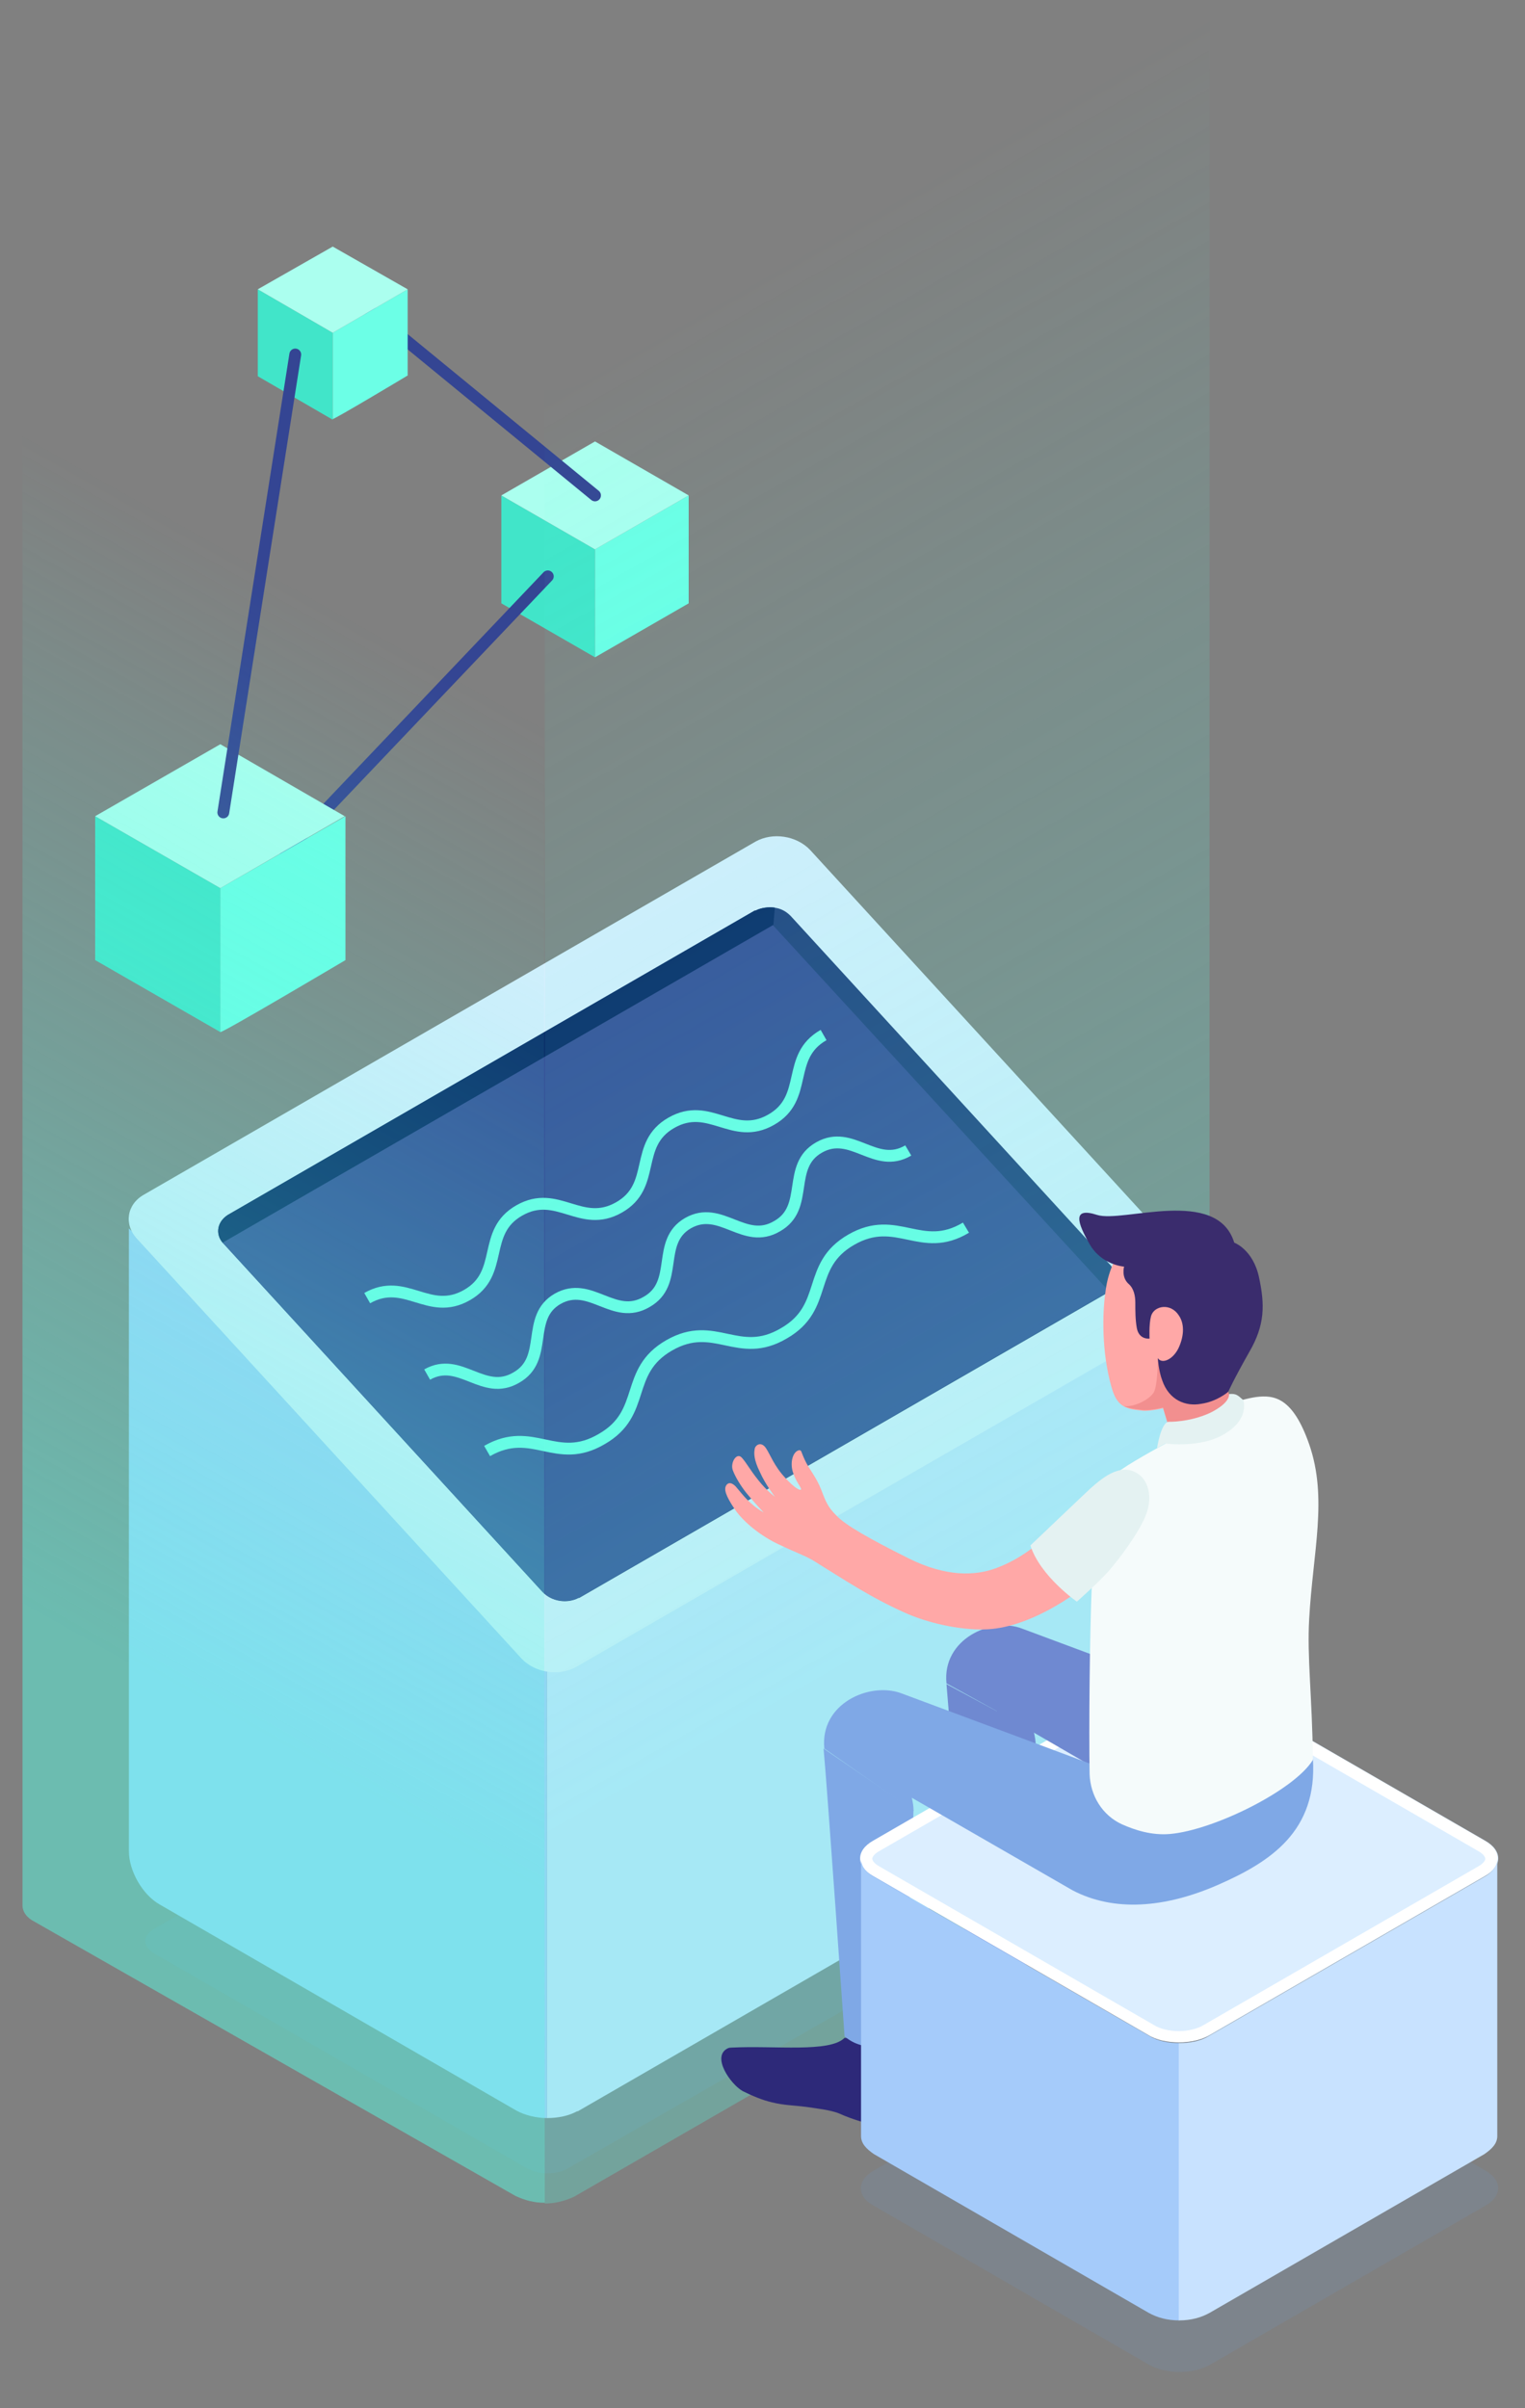
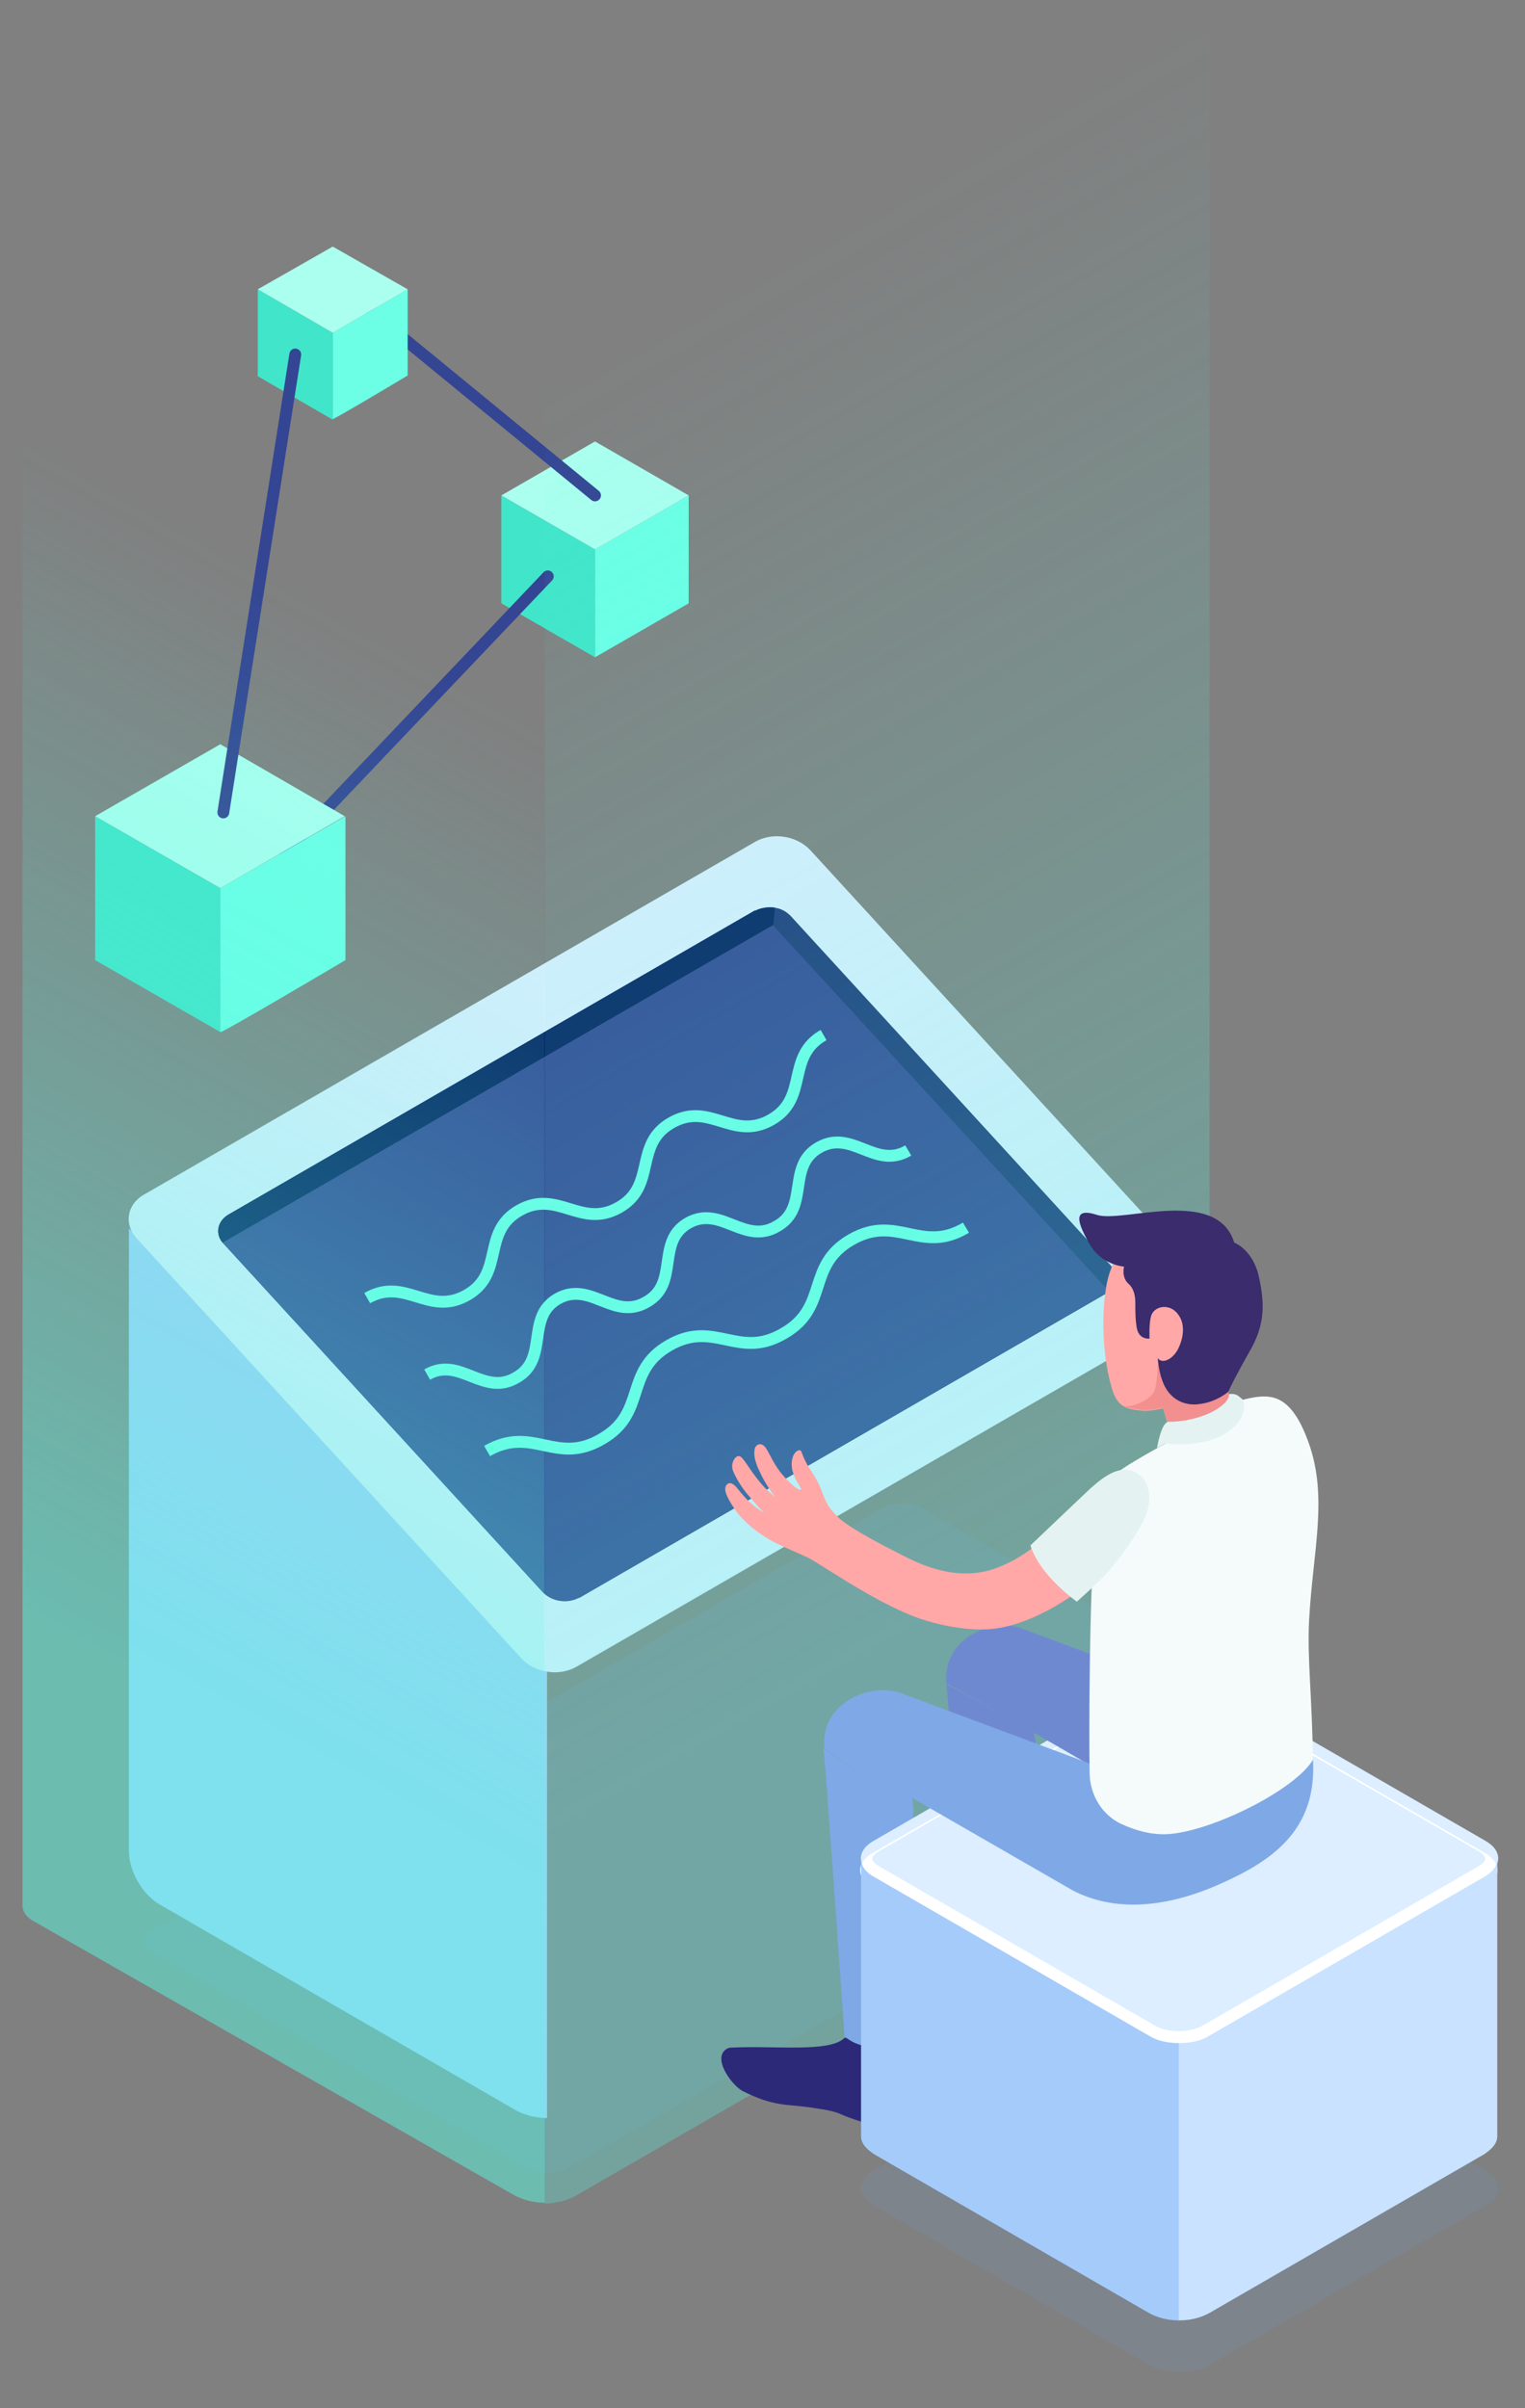
<svg xmlns="http://www.w3.org/2000/svg" version="1.1" id="Layer_1" x="0px" y="0px" viewBox="0 0 203.5 321.3" style="enable-background:new 0 0 203.5 321.3;" xml:space="preserve">
  <rect x="0" y="0" width="203.5" height="321.3" fill="#808080" stroke="none" />
  <style type="text/css">
	.st0{opacity:0.15;fill:#6B99D1;}
	.st1{fill:#A5CBFA;}
	.st2{fill:#C8E2FF;}
	.st3{fill:#DCEEFF;}
	.st4{fill:#1E3779;}
	.st5{fill:#344593;}
	.st6{fill:none;stroke:#6CFFE6;stroke-width:1.579;stroke-miterlimit:10;}
	.st7{fill:#031F60;}
	.st8{fill:#41E5C9;}
	.st9{fill:#6CFFE6;}
	.st10{fill:#ABFFEF;}
	.st11{fill:none;stroke:#344593;stroke-width:1.579;stroke-linecap:round;stroke-miterlimit:10;}
	.st12{opacity:0.3;fill:url(#XMLID_00000153679149969312600560000016523122518418866096_);}
	.st13{opacity:0.5;fill:url(#XMLID_00000154385857468201531150000007026040641087070593_);}
	.st14{fill:#2D2979;}
	.st15{fill:#6F89D1;}
	.st16{fill:#7FA8E6;}
	.st17{fill:#FFFFFF;}
	.st18{fill:#FFA8A7;}
	.st19{fill:#F28F8F;}
	.st20{fill:#3A2C6D;}
	.st21{fill:#F5FBFB;}
	.st22{fill:#E4F2F2;}
</style>
  <path id="XMLID_400_" class="st0" d="M20.5,260.6l49.8,28.7c1.5,0.9,4,0.9,5.5,0l97.5-55.9c1.5-0.9,1.5-2.3,0-3.2l-50.1-28.9  c-1.5-0.9-4-0.9-5.5,0l-97.2,56.1C19,258.3,19,259.7,20.5,260.6z" />
  <path id="XMLID_3034_" class="st1" d="M17.2,163.9V247c0,2.6,1.8,5.8,4.1,7.1l47.6,27.5c0,0,0,0,0,0c1.1,0.6,2.6,1,4.1,1v-65.3  L17.2,163.9z" />
-   <path id="XMLID_3043_" class="st2" d="M73,282.6c1.5,0,2.9-0.3,4-0.9c0,0,0,0,0.1,0c0,0,0,0,0,0l79.3-45.8c2.3-1.3,4.1-4.5,4.1-7.1  v-54.5L73,217.4V282.6z" />
  <path id="XMLID_2930_" class="st3" d="M19.2,159.4l81.6-47.1c2.3-1.3,5.5-0.8,7.3,1.1l51.3,56c1.8,1.9,1.4,4.6-0.9,5.9l-81.6,47.1  c-2.3,1.3-5.5,0.8-7.3-1.1l-51.3-56C16.5,163.4,16.9,160.7,19.2,159.4z" />
  <path id="XMLID_3095_" class="st4" d="M147.6,172.6C147.6,172.6,147.6,172.6,147.6,172.6l-70.3,40.6c0,0-0.1,0-0.1,0  c-1.5,0.8-3.6,0.5-4.8-0.8c0,0,0,0,0,0L29.9,166l-0.2-0.2l0,0c-1-1.2-0.7-2.8,0.7-3.7c0,0,0,0,0,0l70.3-40.6c0,0,0.1,0,0.1,0  c0.8-0.4,1.7-0.5,2.5-0.4c0.9,0.1,1.6,0.5,2.2,1.1c0,0,0,0,0,0l42.5,46.4c0,0,0,0,0.1,0.1C149.3,170,149.1,171.7,147.6,172.6z" />
  <path id="XMLID_2937_" class="st5" d="M29.7,165.8l42.6,46.5c1.3,1.4,3.4,1.7,5.1,0.8l70.6-40.8l-44.9-48.9L29.7,165.8z" />
  <g id="XMLID_3057_">
    <path class="st6" d="M49,173.2c5.1-2.9,8.2,2.5,13.3-0.4c5.1-2.9,1.9-8.4,7-11.3c5.1-2.9,8.2,2.5,13.3-0.4c5.1-2.9,1.9-8.4,7-11.3   c5.1-2.9,8.2,2.5,13.3-0.4c5.1-2.9,1.9-8.4,7-11.3" />
  </g>
  <g id="XMLID_3059_">
    <path class="st6" d="M57,183.4c4.4-2.5,7.5,3,11.9,0.4c4.4-2.5,1.2-8,5.5-10.5c4.4-2.5,7.5,3,11.9,0.4c4.4-2.5,1.2-8,5.5-10.5   c4.4-2.5,7.5,3,11.9,0.4c4.4-2.5,1.2-8,5.6-10.5c4.4-2.5,7.5,3,11.9,0.4" />
  </g>
  <g id="XMLID_3064_">
    <path class="st6" d="M65,193.6c6.1-3.5,9.2,2,15.3-1.6c6.1-3.5,2.9-9,9-12.5c6.1-3.5,9.2,2,15.3-1.6c6.1-3.5,2.9-9,9-12.5   s9.3,2,15.3-1.6" />
  </g>
  <path id="XMLID_3066_" class="st7" d="M103.4,121.1l-0.2,2.3l-73.5,42.4c-1-1.2-0.7-2.8,0.7-3.7c0,0,0,0,0,0l70.3-40.6  c0,0,0.1,0,0.1,0C101.6,121.1,102.5,121,103.4,121.1z" />
  <polygon id="XMLID_3096_" class="st8" points="66.9,66.1 79.4,73.3 79.4,87.7 66.9,80.5 " />
  <polygon id="XMLID_3056_" class="st9" points="79.4,73.3 91.9,66.1 91.9,80.5 79.4,87.7 " />
  <polygon id="XMLID_3047_" class="st10" points="91.9,66.1 79.4,58.9 66.9,66.1 79.4,73.3 " />
  <line id="XMLID_3053_" class="st11" x1="79.4" y1="66.1" x2="49.4" y2="41.5" />
  <line id="XMLID_3050_" class="st11" x1="73.1" y1="76.9" x2="38.1" y2="113.7" />
  <polygon id="XMLID_2933_" class="st8" points="12.7,108.9 29.4,118.5 29.4,137.7 12.7,128.1 " />
  <path id="XMLID_2934_" class="st9" d="M29.4,118.5l16.7-9.6v19.2c0,0-16.7,9.9-16.7,9.6C29.4,137.4,29.4,118.5,29.4,118.5z" />
  <polygon id="XMLID_3024_" class="st10" points="46,108.9 29.4,99.3 12.7,108.9 29.4,118.5 " />
  <polygon id="XMLID_3072_" class="st8" points="34.4,38.6 44.4,44.4 44.4,56 34.4,50.2 " />
  <path id="XMLID_3058_" class="st9" d="M44.4,44.4l10-5.8v11.5c0,0-10,6-10,5.8C44.4,55.8,44.4,44.4,44.4,44.4z" />
  <polygon id="XMLID_3055_" class="st10" points="54.4,38.6 44.4,32.9 34.4,38.6 44.4,44.4 " />
  <line id="XMLID_2936_" class="st11" x1="29.8" y1="108.4" x2="39.4" y2="47.3" />
  <linearGradient id="XMLID_00000088851571104041201390000018393500165529837199_" gradientUnits="userSpaceOnUse" x1="147.487" y1="202.116" x2="64.247" y2="55.495">
    <stop offset="0" style="stop-color:#57F7E0" />
    <stop offset="1" style="stop-color:#57F7E0;stop-opacity:0" />
  </linearGradient>
  <path id="XMLID_2618_" style="opacity:0.3;fill:url(#XMLID_00000088851571104041201390000018393500165529837199_);" d="M78.5,50.7  c-1.7,1.1-3.7,1.5-5.8,1.4c0,0-0.1,0-0.1,0c0,0,0.1,0,0.1,0V294c1.3,0,2.6-0.3,3.9-0.9l82.5-47.6c1.5-0.8,2.3-1.6,2.3-2.6V2.9  L78.5,50.7z" />
  <linearGradient id="XMLID_00000023982121227460013160000012140166407783883404_" gradientUnits="userSpaceOnUse" x1="3.97" y1="214.416" x2="70.734" y2="95.676">
    <stop offset="0" style="stop-color:#57F7E0" />
    <stop offset="1" style="stop-color:#57F7E0;stop-opacity:0" />
  </linearGradient>
  <path id="XMLID_2589_" style="opacity:0.5;fill:url(#XMLID_00000023982121227460013160000012140166407783883404_);" d="M72.6,52.1  c-0.5,0-1,0-1.5-0.1c0,0-0.1,0-0.1,0c-0.5-0.1-0.9-0.1-1.4-0.2c-0.3-0.1-0.6-0.2-0.9-0.3c-0.2-0.1-0.4-0.1-0.5-0.2  c-0.5-0.2-0.9-0.4-1.3-0.6L3,14.3v239.9c0,0.9,0.6,1.7,1.6,2.2L68.8,293c1.3,0.6,2.5,0.9,3.8,0.9c0,0,0.1,0,0.1,0L72.6,52.1  C72.7,52.1,72.6,52.1,72.6,52.1z" />
  <path id="XMLID_3512_" class="st14" d="M137.8,273.1c-1.1,1.4-3.7,2.2-5.5,1.8c-1.3-0.3-2.1-0.5-3.1-0.8c-1.3-0.4-3.2-0.4-4.6-0.5  c-1.6-0.1-2.9,0-4.5-0.2c-1.4-0.2-2.8-0.6-4.1-1.1c-1.7-0.7-4.6-4.2-2.5-5.5c0.2-0.1,0.4-0.1,0.5-0.2c5.7-0.9,13.1-0.5,15-2.7  c0,0,7.7-0.4,7.8-0.4c-0.2,0,1.3,7,1.4,7.6c0.1,0.3,0.1,0.6,0.1,1C138.3,272.4,138.1,272.8,137.8,273.1z" />
  <path id="XMLID_3340_" class="st15" d="M133,228.3l3.2-2.7c0,0,2.1,5.4,2,7.3c0,1.9-1.4,30.5-1.4,30.5s-4.4,3.3-7.7,0.4  c0,0-2.3-33.8-2.8-39.1L133,228.3" />
  <path id="XMLID_3336_" class="st14" d="M120.6,281.9c-1.3,1.3-3.9,1.8-5.6,1.2c-1.3-0.4-2.1-0.7-3-1.1c-1.2-0.5-3.2-0.7-4.5-0.9  c-1.6-0.2-2.9-0.2-4.5-0.6c-1.3-0.3-2.7-0.9-3.9-1.5c-1.6-0.9-4.2-4.6-2-5.7c0.2-0.1,0.4-0.1,0.5-0.1c5.8-0.3,13.1,0.7,15.1-1.3  c0,0,7.7,0.3,7.8,0.3c-0.2,0,0.6,7.1,0.7,7.7c0,0.3,0.1,0.6,0,1C121.2,281.1,120.9,281.5,120.6,281.9z" />
  <path id="XMLID_3330_" class="st16" d="M121.9,241.5c0,1.9-1.4,30.5-1.4,30.5s-4.4,2.6-7.8-0.3c0,0-2.3-33.1-2.8-38.4" />
  <path id="XMLID_4188_" class="st0" d="M116.6,289.6l36.7-21.2c2.3-1.3,5.9-1.3,8.2,0l36.7,21.2c2.3,1.3,2.3,3.4,0,4.7l-36.7,21.2  c-2.3,1.3-5.9,1.3-8.2,0l-36.7-21.2C114.3,293.1,114.3,290.9,116.6,289.6z" />
  <path id="XMLID_3326_" class="st3" d="M116.6,245.6l36.7-21.2c2.3-1.3,5.9-1.3,8.2,0l36.7,21.2c2.3,1.3,2.3,3.4,0,4.7l-36.7,21.2  c-2.3,1.3-5.9,1.3-8.2,0l-36.7-21.2C114.3,249,114.3,246.9,116.6,245.6z" />
  <g id="XMLID_3321_">
-     <path class="st17" d="M157.3,225c1.3,0,2.5,0.3,3.3,0.8l36.7,21.2c0.7,0.4,0.9,0.8,0.9,1c0,0.2-0.2,0.6-0.9,1l-36.7,21.2   c-0.8,0.5-2.1,0.8-3.3,0.8c-1.3,0-2.5-0.3-3.3-0.8L117.3,249c-0.7-0.4-0.9-0.8-0.9-1c0-0.2,0.2-0.6,0.9-1l36.7-21.2   C154.9,225.3,156.1,225,157.3,225 M157.3,223.4c-1.5,0-3,0.3-4.1,1l-36.7,21.2c-2.3,1.3-2.3,3.4,0,4.7l36.7,21.2   c1.1,0.7,2.6,1,4.1,1s3-0.3,4.1-1l36.7-21.2c2.3-1.3,2.3-3.4,0-4.7l-36.7-21.2C160.3,223.8,158.8,223.4,157.3,223.4L157.3,223.4z" />
+     <path class="st17" d="M157.3,225c1.3,0,2.5,0.3,3.3,0.8l36.7,21.2c0.7,0.4,0.9,0.8,0.9,1c0,0.2-0.2,0.6-0.9,1l-36.7,21.2   c-0.8,0.5-2.1,0.8-3.3,0.8c-1.3,0-2.5-0.3-3.3-0.8L117.3,249c-0.7-0.4-0.9-0.8-0.9-1c0-0.2,0.2-0.6,0.9-1l36.7-21.2   C154.9,225.3,156.1,225,157.3,225 c-1.5,0-3,0.3-4.1,1l-36.7,21.2c-2.3,1.3-2.3,3.4,0,4.7l36.7,21.2   c1.1,0.7,2.6,1,4.1,1s3-0.3,4.1-1l36.7-21.2c2.3-1.3,2.3-3.4,0-4.7l-36.7-21.2C160.3,223.8,158.8,223.4,157.3,223.4L157.3,223.4z" />
  </g>
  <path id="XMLID_3318_" class="st1" d="M114.9,285c0,1,0.7,1.7,1.7,2.4l36.7,21.2c1.1,0.6,2.4,1,4.1,1v-37c-1.6,0-3-0.3-4.1-1  l-36.7-21.2c-0.9-0.5-1.7-1.3-1.7-2.4V285z" />
  <path id="XMLID_3315_" class="st2" d="M199.8,285c0,1-0.7,1.7-1.7,2.4l-36.7,21.2c-1.1,0.6-2.4,1-4.1,1v-37c1.6,0,3-0.3,4.1-1  l36.7-21.2c0.9-0.5,1.7-1.3,1.7-2.4V285z" />
  <path id="XMLID_3131_" class="st15" d="M136.4,217.3c3.8,1.4,29.5,11,29.5,11s-1,18.3-6.5,15.3L133,228.3l-6.7-3.7  C125.7,218.7,132.3,215.7,136.4,217.3z" />
  <path id="XMLID_3130_" class="st16" d="M110,233.3c-0.6-6,6-8.9,10.2-7.4c3.8,1.4,29.5,11,29.5,11l25.5-2.2  c0.6,9.6-5.6,13.7-12.7,16.8c-7.1,3.1-13.9,3.6-19.4,0.7L116.7,237l3.2-2.7c0,0,2.1,5.4,2,7.3" />
  <path id="XMLID_3121_" class="st18" d="M147.5,172.5c0.6-5.4,4.2-9.7,9.8-9.7c5.9,0,10.7,4.9,10.7,10.8c0,3.5-1.7,6.5-4.3,8.5  c0,0-0.1,0.7-0.3,1.4c0,0,0.6,2.9,0.8,3.3c0.3,0.6,2,0,4.1-0.3c1.5-0.2,1.8,2.5,0.9,5.1c-0.8,2.3-4.5,4.8-7.9,5.4  c-3.4,0.6-8.9-1.5-6.9-3c2-1.5,2-2.1,1.7-3.1c-0.3-1-0.9-3-0.9-3c-1.3,0.3-2.4,0.4-2.9,0.3c-2.2-0.2-3.3-0.6-4-3.2  C147,180.4,147.1,175.2,147.5,172.5z" />
  <path id="XMLID_3120_" class="st19" d="M159.4,191.1c0,0-1.8,0-3.3-0.1c0-0.1,0-0.1,0-0.2c-0.3-1-0.9-3-0.9-3  c-1.3,0.3-2.4,0.4-2.9,0.3c-0.9-0.1-1.7-0.2-2.3-0.5c1.3,0.2,3.5-0.9,4-1.9c0.5-1,0.5-4.4,0.5-4.4s0.1,0.6,0.4,1.2  c0.3,0.6,0.9,0.5,0.9,0.5l2.1-0.3l6.2-1.1c-0.1,0.1-0.3,0.3-0.4,0.4c0,0-0.1,0.7-0.3,1.4c0,0,0.6,2.9,0.8,3.3  c0.2,0.3,0.6,0.3,1.2,0.2l-0.8,1.1L159.4,191.1z" />
  <path id="XMLID_229_" class="st20" d="M146.4,162.1c3.4,1.1,16-3.8,18.3,3.7c0,0,2.5,0.9,3.3,4.6c0.8,3.7,0.8,6.4-1.3,10  c-2.1,3.7-2.8,5.3-2.8,5.3s-1.5,1.3-3.6,1.6c-2.1,0.4-4.3-0.5-5.2-3.1c-0.5-1.3-0.6-3-0.6-3c0.5,0.8,1.9,0.3,2.7-1.2  c0.7-1.4,1-3.2,0.1-4.5c-1.1-1.7-3.3-1.3-3.7,0.1c-0.3,1.1-0.2,3-0.2,3s-1.4,0.2-1.7-1.4c-0.2-1.1-0.2-2.3-0.2-3.4  c0-0.9-0.2-1.9-0.9-2.5c-1-0.9-0.6-2.3-0.6-2.3s-3-0.2-4.6-3C143.8,163.2,143,161,146.4,162.1z" />
  <path id="XMLID_167_" class="st21" d="M165.4,186.9c0.2,0.8-0.4,2.1-3.2,3.6c-3.8,2-6.1,1.8-6.1,1.8s-4.5,2.4-6.5,3.8  c-2.5,1.7-3.6,6.7-3.9,15.1c-0.3,7.4-0.4,19.3-0.3,25.5c0.1,2.9,1.7,5.5,4.3,6.7c1.8,0.8,4,1.5,6.4,1.3c5.9-0.5,16.7-5.9,19.1-9.9  c-0.1-8.5-0.8-13.7-0.5-18.8c0.5-9,2.5-16.1,0-23.3c-2.2-6.3-4.7-6.6-7.1-6.3C166.3,186.6,165.4,186.9,165.4,186.9z" />
  <path id="XMLID_159_" class="st22" d="M164,186c1-0.1,1.2,0.2,1.9,0.8c0,0,0.9,2.4-2.3,4.4c-3.2,2.1-8.1,1.4-8.1,1.4l-1.1,0.6  c0,0,0.5-3.3,1.5-3.5c0,0,2.8,0.1,5.6-1.2C164.3,187.1,164,186,164,186z" />
  <path id="XMLID_147_" class="st18" d="M107.4,194.8c0.6,1.3,1.5,2.2,2.2,4c0.6,1.6,0.9,2.3,2,3.4c1.2,1.3,4.6,3.2,9.6,5.7  c5,2.5,8.9,2.4,11.8,1.3c6.4-2.4,9.8-8,13.9-11.3c2.8-2.3,5.6-1.3,6.1,0.8c0.4,1.6-1,6.2-5.9,10.9c-3.8,3.7-10.3,7.7-15.7,7.8  c-3.5,0.1-7.7-0.9-10.6-2.2c-4.7-2.1-8.1-4.4-12.3-7c-1.2-0.7-2.2-1-4.5-2.1c-2.4-1.1-4.8-3-6-4.8c-1.2-1.8-1.4-2.6-1.1-3.1  c0.3-0.5,0.9-0.4,1.5,0.4c0.7,0.8,1.6,2.1,3.5,3.2c0,0-1.5-1.6-2.3-2.6c-0.8-1-1.5-2.2-1.8-3c-0.4-1,0.5-2.5,1.2-1.7  c0.7,0.8,1,1.5,2.2,3c1.1,1.4,2.2,2.2,2.2,2.2s-1.3-1.7-2-3.3c-0.8-1.6-0.8-2.5-0.7-3c0-0.5,0.8-1.2,1.5-0.2c0.6,0.9,1.1,2.4,2.6,4  c1.1,1.2,2,1.8,2.1,1.5c0-0.3-0.7-1-1.1-2.3c-0.4-1.3,0-2.7,0.8-2.9C107,193.5,106.8,193.5,107.4,194.8z" />
  <path id="XMLID_128_" class="st22" d="M152.3,197c0.9,0.9,1.4,2.6,0.8,4.6c-0.6,2-2.8,5.2-4.8,7.6c-1.2,1.5-4.6,4.5-4.6,4.5  s-4.9-3.4-6.2-7.5c0,0,6.3-6,8-7.6C147.2,197.1,149.9,194.8,152.3,197z" />
</svg>